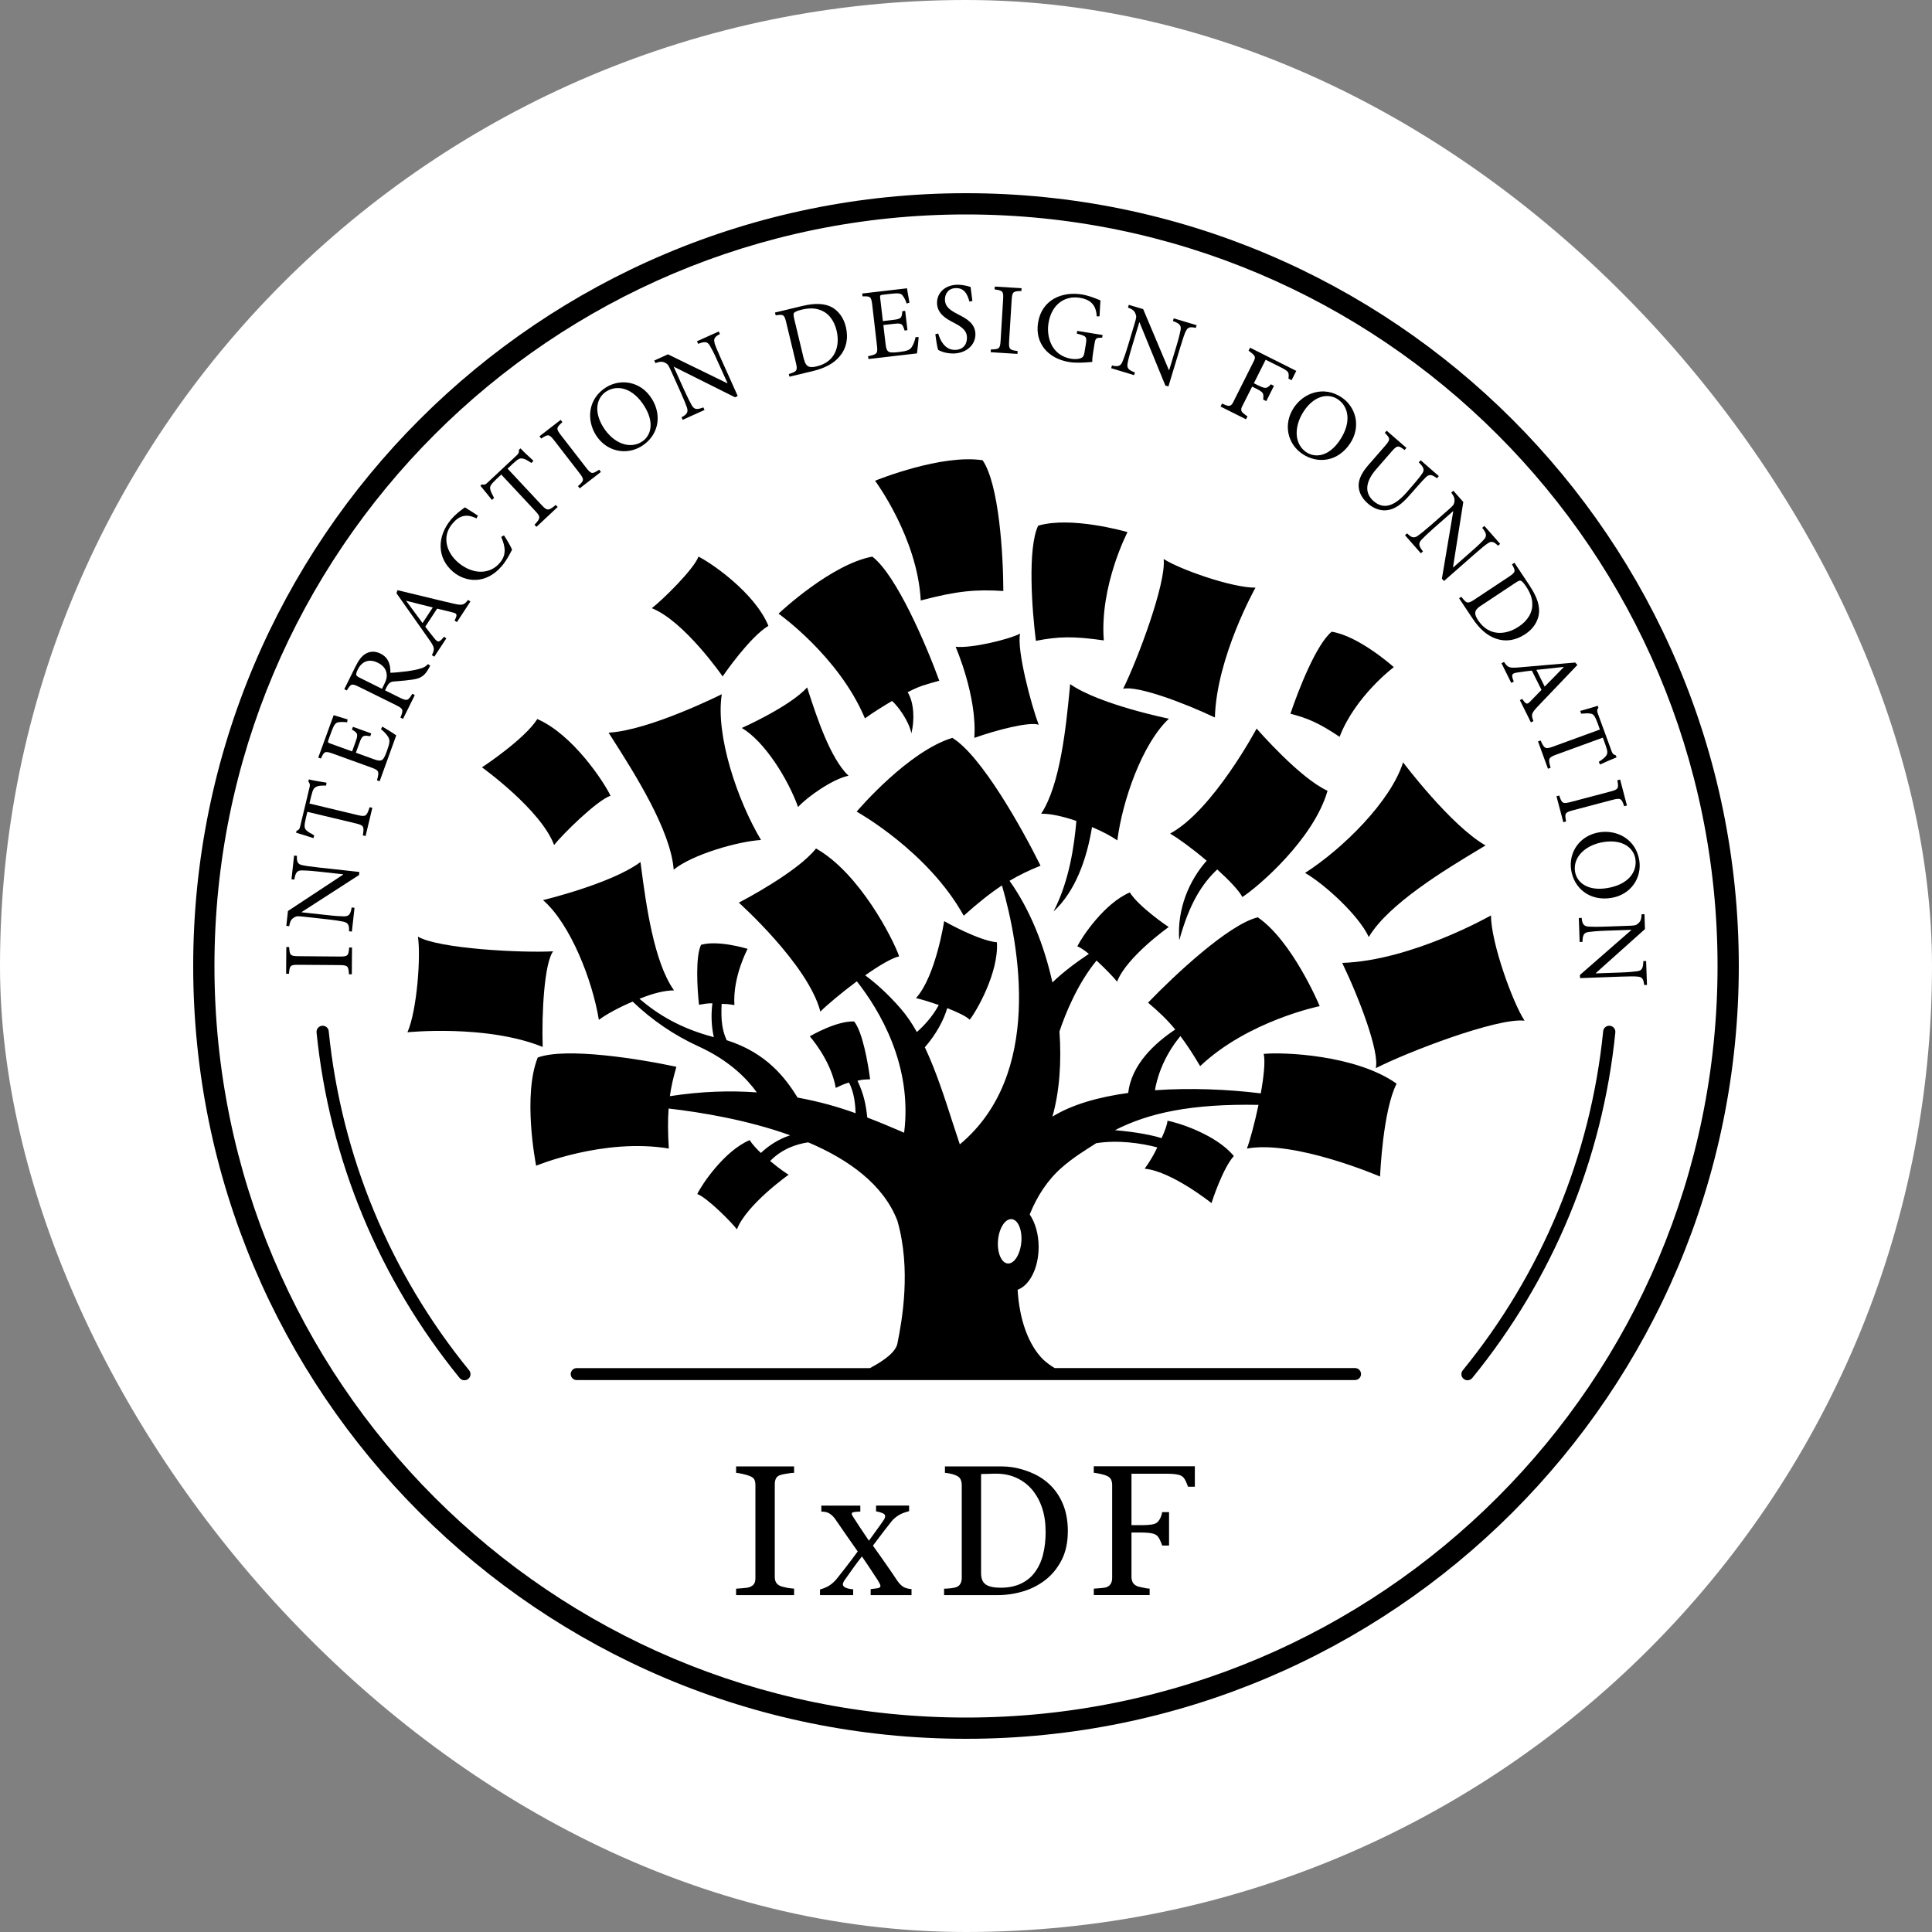
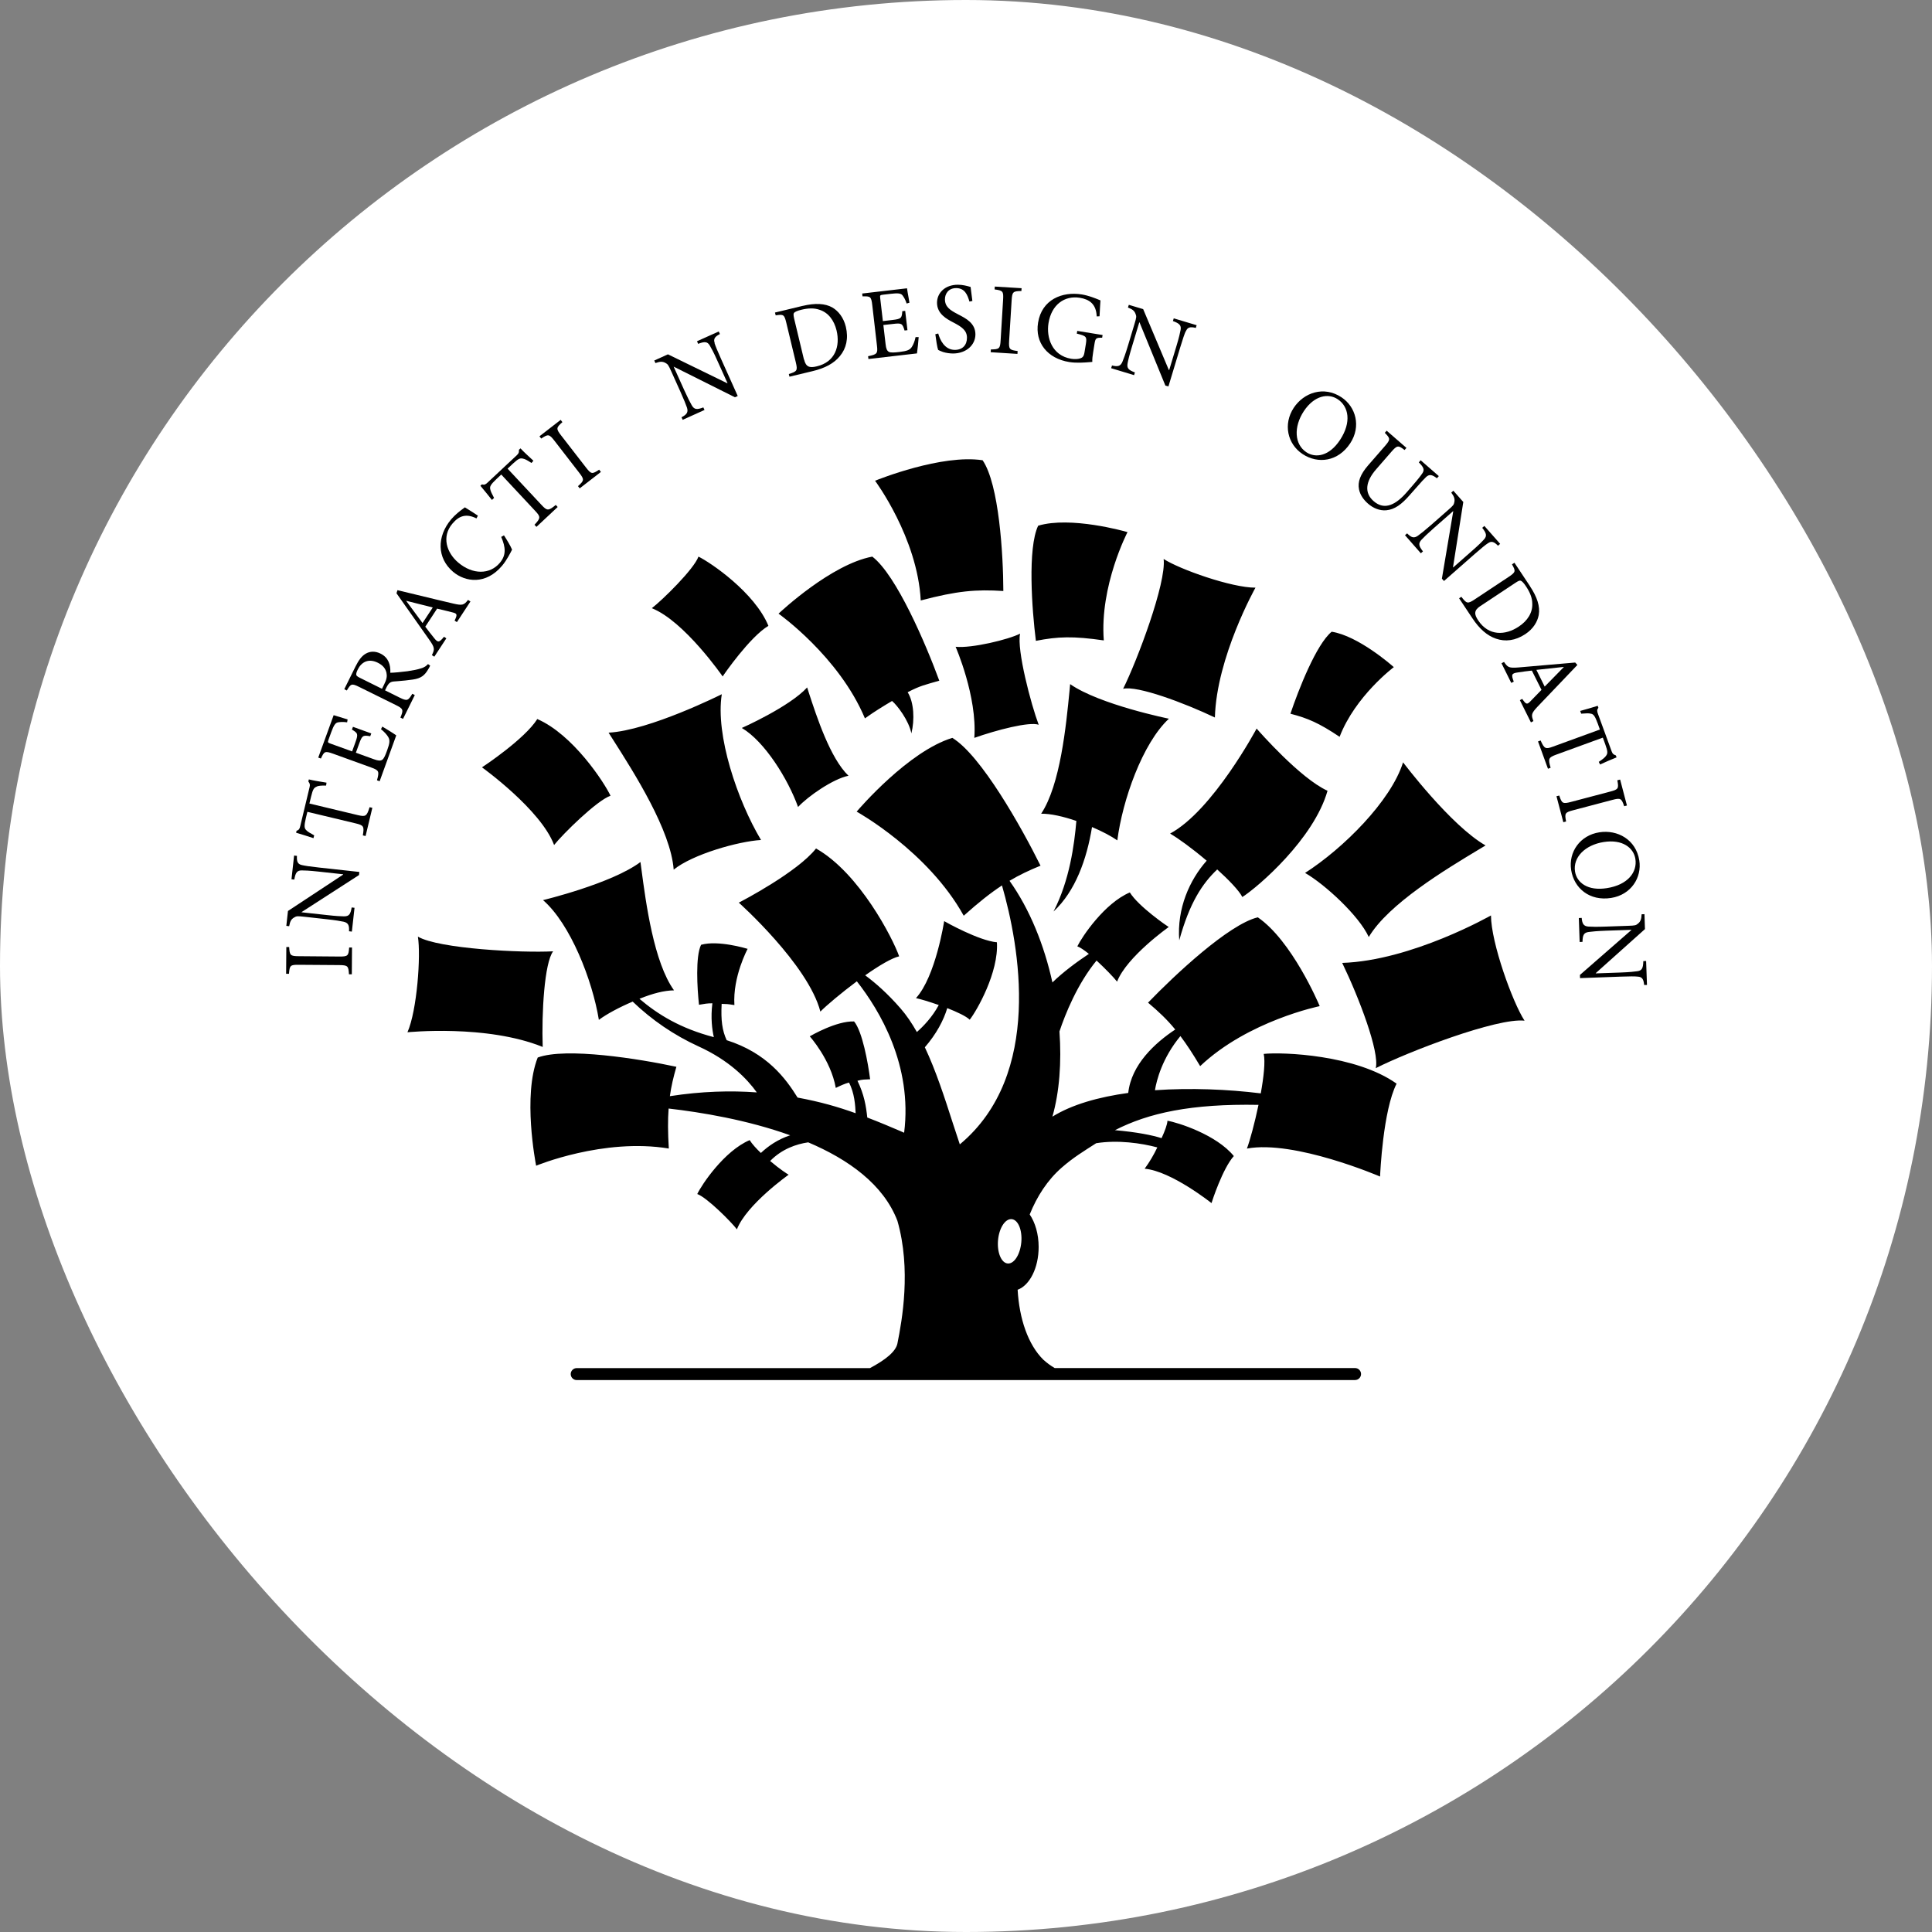
<svg xmlns="http://www.w3.org/2000/svg" width="40" height="40" viewBox="0 0 40 40" fill="none">
  <rect x="0" y="0" width="40" height="40" fill="#808080" stroke="none" />
  <rect width="40" height="40" rx="20" fill="white" />
  <path d="M20.071 6.243C20.032 6.109 19.977 5.964 19.796 5.965C19.635 5.965 19.564 6.084 19.564 6.196C19.564 6.349 19.665 6.42 19.831 6.505L19.837 6.509C20 6.592 20.193 6.691 20.195 6.921C20.195 7.141 20.009 7.317 19.731 7.319C19.661 7.318 19.592 7.308 19.525 7.288C19.473 7.269 19.441 7.255 19.423 7.244C19.405 7.2 19.377 7.02 19.365 6.92L19.425 6.905C19.46 7.033 19.555 7.244 19.769 7.244C19.927 7.244 20.02 7.145 20.02 6.992C20.02 6.837 19.904 6.764 19.747 6.681L19.735 6.675C19.6 6.604 19.401 6.499 19.4 6.269C19.4 6.068 19.56 5.896 19.831 5.895C19.927 5.895 20.015 5.917 20.095 5.941C20.103 6.009 20.112 6.081 20.127 6.191L20.132 6.231L20.071 6.244V6.243ZM18.985 7.316C18.996 7.249 19.016 7.049 19.02 6.979H18.956C18.939 7.064 18.908 7.139 18.877 7.185C18.837 7.245 18.781 7.268 18.624 7.287C18.52 7.299 18.447 7.305 18.404 7.285C18.364 7.263 18.345 7.22 18.335 7.123L18.289 6.729L18.487 6.707C18.668 6.685 18.684 6.696 18.728 6.843L18.788 6.836L18.741 6.436L18.681 6.443C18.671 6.585 18.663 6.603 18.475 6.625L18.279 6.648L18.224 6.176C18.216 6.113 18.22 6.109 18.285 6.101L18.443 6.083C18.592 6.065 18.651 6.073 18.684 6.113C18.716 6.156 18.743 6.2 18.771 6.284L18.829 6.267C18.824 6.236 18.817 6.201 18.812 6.167C18.797 6.085 18.783 6.005 18.779 5.969L17.851 6.077L17.857 6.136C18.021 6.132 18.039 6.136 18.06 6.323L18.156 7.151C18.176 7.319 18.161 7.337 17.973 7.375L17.98 7.433L18.983 7.317L18.985 7.316Z" fill="black" />
  <path fill-rule="evenodd" clip-rule="evenodd" d="M16.619 6.333C16.877 6.272 17.081 6.279 17.236 6.368C17.358 6.441 17.465 6.573 17.512 6.765C17.57 7.009 17.52 7.213 17.392 7.369C17.268 7.524 17.078 7.623 16.828 7.683L16.345 7.799L16.332 7.744C16.504 7.689 16.517 7.673 16.476 7.5L16.28 6.684C16.238 6.509 16.22 6.505 16.06 6.529L16.045 6.471L16.617 6.333L16.619 6.333ZM16.648 7.444C16.685 7.599 16.761 7.621 16.91 7.585C17.292 7.495 17.398 7.167 17.32 6.841C17.269 6.632 17.149 6.469 16.962 6.412C16.857 6.375 16.733 6.379 16.596 6.412C16.51 6.432 16.46 6.456 16.442 6.475C16.425 6.493 16.425 6.517 16.442 6.597L16.645 7.444H16.648Z" fill="black" />
  <path d="M14.797 7.103C14.766 7.015 14.801 6.969 14.905 6.916L14.881 6.863L14.431 7.065L14.454 7.119C14.589 7.067 14.646 7.071 14.694 7.152C14.724 7.203 14.772 7.287 14.85 7.463L15.062 7.932L15.057 7.935L13.829 7.336L13.546 7.464L13.57 7.517C13.664 7.484 13.712 7.481 13.772 7.511C13.826 7.541 13.834 7.547 13.897 7.687L14.086 8.107C14.165 8.283 14.201 8.376 14.223 8.439C14.254 8.536 14.218 8.583 14.11 8.639L14.134 8.692L14.586 8.488L14.562 8.435C14.429 8.485 14.374 8.483 14.321 8.389C14.29 8.336 14.244 8.248 14.164 8.072L13.948 7.593H13.952L15.216 8.225L15.274 8.199L14.928 7.429C14.848 7.252 14.813 7.164 14.794 7.104L14.797 7.103Z" fill="black" />
-   <path fill-rule="evenodd" clip-rule="evenodd" d="M13.492 8.249C13.73 8.633 13.609 9.035 13.284 9.237C12.963 9.437 12.551 9.347 12.337 9.007C12.137 8.687 12.176 8.251 12.549 8.019C12.851 7.831 13.269 7.895 13.491 8.251L13.492 8.249ZM12.489 8.843C12.697 9.176 13.032 9.305 13.283 9.149C13.48 9.027 13.555 8.751 13.341 8.409C13.108 8.035 12.788 7.957 12.556 8.103C12.357 8.227 12.283 8.511 12.489 8.843Z" fill="black" />
  <path d="M11.966 10.064L12.002 10.111L12.441 9.771L12.405 9.724C12.261 9.819 12.242 9.821 12.132 9.679L11.618 9.016C11.509 8.876 11.514 8.855 11.644 8.74L11.608 8.693L11.169 9.033L11.205 9.08C11.349 8.985 11.369 8.984 11.479 9.125L11.992 9.788C12.101 9.929 12.096 9.949 11.968 10.064H11.966ZM11.002 9.585C10.917 9.528 10.868 9.502 10.826 9.495C10.768 9.481 10.732 9.495 10.617 9.601L10.509 9.703L11.213 10.456C11.326 10.577 11.353 10.581 11.507 10.454L11.546 10.497L11.107 10.908L11.066 10.865C11.197 10.726 11.194 10.699 11.082 10.579L10.378 9.825L10.284 9.913C10.157 10.032 10.137 10.073 10.15 10.127C10.156 10.169 10.184 10.224 10.229 10.309L10.185 10.351C10.107 10.252 10.027 10.154 9.946 10.057L9.977 10.029C10.032 10.044 10.054 10.029 10.097 9.989L10.701 9.424C10.742 9.385 10.746 9.365 10.744 9.313L10.776 9.283C10.841 9.353 10.953 9.457 11.044 9.539L11.004 9.585H11.002ZM10.602 11.381C10.574 11.308 10.489 11.168 10.434 11.084L10.377 11.116C10.469 11.331 10.485 11.492 10.347 11.655C10.141 11.897 9.788 11.901 9.488 11.648C9.245 11.443 9.14 11.109 9.365 10.843C9.51 10.669 9.661 10.632 9.865 10.733L9.894 10.676C9.822 10.627 9.748 10.58 9.673 10.534L9.625 10.504C9.611 10.515 9.597 10.526 9.582 10.536C9.522 10.58 9.428 10.651 9.342 10.751C9.041 11.108 9.045 11.555 9.381 11.839C9.636 12.053 10.059 12.112 10.395 11.713C10.492 11.599 10.573 11.436 10.6 11.383L10.602 11.381Z" fill="black" />
  <path fill-rule="evenodd" clip-rule="evenodd" d="M9.461 12.881L9.412 12.849C9.47 12.729 9.466 12.705 9.384 12.683C9.321 12.665 9.238 12.647 9.145 12.624L9.05 12.601L8.805 12.975L8.813 12.985C8.867 13.058 8.923 13.13 8.98 13.2C9.065 13.311 9.093 13.307 9.192 13.184L9.241 13.216L8.992 13.596L8.942 13.564C9 13.444 9.005 13.412 8.89 13.249L8.209 12.283L8.229 12.219C8.358 12.249 8.492 12.283 8.628 12.315C8.882 12.376 9.141 12.44 9.388 12.497C9.574 12.54 9.606 12.528 9.69 12.421L9.74 12.453L9.458 12.883L9.461 12.881ZM8.413 12.437L8.41 12.441C8.517 12.587 8.625 12.733 8.728 12.872L8.748 12.9L8.96 12.577L8.412 12.439L8.413 12.437ZM8.872 13.847C8.885 13.825 8.896 13.804 8.906 13.781L8.861 13.749C8.829 13.785 8.788 13.819 8.706 13.841C8.636 13.863 8.566 13.877 8.436 13.897C8.324 13.912 8.158 13.928 8.081 13.929C8.089 13.76 8.04 13.612 7.878 13.532C7.766 13.476 7.657 13.483 7.57 13.535C7.488 13.583 7.426 13.667 7.358 13.804L7.128 14.269L7.18 14.296C7.265 14.156 7.278 14.144 7.438 14.223L8.193 14.596C8.353 14.675 8.356 14.697 8.29 14.857L8.344 14.884L8.588 14.391L8.536 14.364C8.45 14.509 8.43 14.52 8.27 14.441L7.972 14.293L8.001 14.233C8.049 14.136 8.088 14.115 8.156 14.109C8.181 14.107 8.208 14.105 8.236 14.103C8.341 14.095 8.445 14.084 8.549 14.069C8.713 14.045 8.793 13.987 8.87 13.849L8.872 13.847ZM8.002 13.94C8.017 14.005 8.002 14.075 7.953 14.171L7.909 14.261L7.448 14.032C7.397 14.007 7.378 13.988 7.376 13.971C7.372 13.951 7.38 13.915 7.408 13.86C7.478 13.717 7.62 13.621 7.822 13.721C7.924 13.772 7.984 13.839 8.004 13.94H8.002Z" fill="black" />
  <path d="M7.917 15.044C7.979 15.079 8.149 15.185 8.204 15.225L7.86 16.175L7.805 16.155C7.856 15.971 7.847 15.949 7.687 15.891L6.903 15.607C6.725 15.543 6.713 15.556 6.644 15.705L6.589 15.685L6.908 14.807C6.942 14.819 7.02 14.841 7.098 14.865C7.132 14.875 7.166 14.885 7.197 14.895L7.187 14.955C7.097 14.943 7.047 14.947 6.995 14.956C6.942 14.968 6.91 15.017 6.858 15.159L6.804 15.308C6.781 15.369 6.784 15.375 6.844 15.396L7.29 15.557L7.357 15.372C7.421 15.195 7.409 15.179 7.286 15.105L7.308 15.048L7.687 15.185L7.665 15.243C7.514 15.217 7.497 15.227 7.436 15.397L7.368 15.584L7.74 15.719C7.832 15.752 7.879 15.756 7.916 15.729C7.953 15.7 7.98 15.632 8.016 15.533C8.071 15.384 8.075 15.323 8.039 15.261C8.012 15.213 7.957 15.152 7.888 15.097L7.917 15.041V15.044ZM6.555 16.285C6.593 16.268 6.648 16.263 6.752 16.264L6.76 16.204C6.64 16.185 6.488 16.16 6.394 16.137L6.384 16.18C6.414 16.221 6.423 16.241 6.41 16.296L6.217 17.1C6.204 17.157 6.193 17.183 6.14 17.2L6.131 17.241C6.241 17.272 6.372 17.315 6.49 17.353L6.505 17.295C6.421 17.249 6.368 17.219 6.34 17.187C6.3 17.149 6.293 17.104 6.333 16.935L6.364 16.808L7.367 17.048C7.528 17.087 7.544 17.108 7.512 17.296L7.569 17.309L7.709 16.725L7.652 16.712C7.593 16.903 7.569 16.913 7.408 16.876L6.406 16.636L6.441 16.492C6.478 16.339 6.5 16.308 6.557 16.287L6.555 16.285ZM6.148 17.721C6.141 17.839 6.163 17.892 6.253 17.911C6.315 17.925 6.408 17.94 6.601 17.961L7.44 18.053L7.433 18.117L6.244 18.884V18.888L6.766 18.945C6.958 18.967 7.059 18.971 7.12 18.972C7.228 18.973 7.257 18.928 7.281 18.788L7.34 18.795L7.285 19.288L7.226 19.281C7.233 19.16 7.212 19.105 7.112 19.083C7.048 19.069 6.949 19.052 6.757 19.031L6.298 18.98C6.147 18.963 6.137 18.967 6.084 18.999C6.026 19.035 6.005 19.079 5.987 19.176L5.928 19.169L5.962 18.861L7.104 18.108V18.101L6.592 18.045C6.4 18.024 6.304 18.021 6.245 18.021C6.15 18.021 6.117 18.068 6.093 18.211L6.035 18.204L6.089 17.713L6.148 17.72L6.148 17.721ZM7.225 20.172H7.284L7.288 19.617H7.229C7.216 19.788 7.205 19.805 7.025 19.804L6.188 19.797C6.009 19.796 5.997 19.779 5.987 19.607H5.928L5.924 20.161H5.983C5.996 19.989 6.009 19.973 6.187 19.975L7.024 19.981C7.203 19.983 7.214 20 7.225 20.172Z" fill="black" />
  <path fill-rule="evenodd" clip-rule="evenodd" d="M28.056 28.573H11.94C11.872 28.573 11.816 28.517 11.816 28.449C11.816 28.381 11.872 28.325 11.94 28.325H18.012C18.319 28.161 18.545 27.989 18.58 27.816C18.676 27.336 18.868 26.283 18.58 25.276C18.292 24.523 17.568 24.005 16.733 23.651C16.485 23.687 16.187 23.789 15.945 24.037C16.157 24.217 16.309 24.311 16.328 24.321C16.328 24.321 15.459 24.935 15.257 25.452C15.131 25.288 14.633 24.791 14.436 24.721C14.528 24.527 14.995 23.828 15.521 23.605C15.573 23.688 15.659 23.781 15.753 23.871C15.905 23.728 16.105 23.588 16.36 23.505C15.469 23.185 14.513 23.028 13.843 22.951C13.825 23.183 13.827 23.443 13.847 23.779C12.495 23.555 11.1 24.135 11.1 24.135C11.087 24.065 10.82 22.685 11.133 21.895C11.716 21.679 13.233 21.921 14.004 22.087C13.941 22.303 13.897 22.493 13.869 22.695C14.527 22.593 15.127 22.577 15.669 22.617C15.465 22.333 15.097 21.953 14.459 21.663C13.957 21.433 13.497 21.12 13.099 20.737C12.82 20.855 12.557 20.997 12.399 21.115C12.264 20.291 11.809 19.127 11.243 18.636C11.243 18.636 12.668 18.293 13.26 17.847C13.267 17.892 13.272 17.94 13.279 17.989C13.373 18.701 13.537 19.925 13.955 20.504C13.745 20.508 13.517 20.567 13.239 20.679C13.619 21.003 14.085 21.291 14.779 21.473C14.744 21.316 14.711 21.077 14.749 20.772C14.64 20.772 14.588 20.783 14.472 20.803C14.435 20.464 14.396 19.801 14.515 19.561C14.868 19.461 15.449 19.636 15.479 19.645C15.479 19.645 15.168 20.219 15.205 20.809C15.053 20.785 15.047 20.787 14.941 20.784C14.923 21.125 14.953 21.337 15.045 21.536C15.879 21.801 16.267 22.327 16.513 22.724C16.992 22.813 17.349 22.917 17.715 23.048C17.708 22.891 17.692 22.629 17.577 22.413C17.484 22.439 17.412 22.472 17.304 22.524C17.201 21.941 16.765 21.456 16.765 21.456C16.796 21.439 17.317 21.135 17.683 21.148C17.855 21.355 17.972 22.008 18.015 22.345C17.885 22.353 17.872 22.345 17.753 22.376C17.891 22.66 17.931 22.9 17.956 23.137C18.215 23.236 18.443 23.333 18.639 23.417L18.719 23.452C18.896 22.056 18.211 20.916 17.74 20.317C17.42 20.556 17.115 20.812 16.985 20.944C16.733 19.971 15.296 18.688 15.296 18.688C15.353 18.66 16.511 18.056 16.895 17.567C17.795 18.076 18.487 19.431 18.616 19.8C18.459 19.836 18.191 19.997 17.913 20.193C18.123 20.348 18.375 20.568 18.644 20.877C18.769 21.02 18.88 21.185 18.983 21.367C19.119 21.247 19.303 21.056 19.436 20.808C19.241 20.74 19.057 20.684 18.964 20.665C19.372 20.219 19.548 19.071 19.548 19.071C19.581 19.091 20.267 19.476 20.64 19.509C20.679 20.131 20.223 20.927 20.077 21.112C20.004 21.04 19.816 20.952 19.612 20.872C19.536 21.125 19.388 21.405 19.148 21.683C19.375 22.163 19.555 22.717 19.729 23.259C19.777 23.405 19.824 23.551 19.872 23.693C21.601 22.252 21.103 19.575 20.745 18.332C20.509 18.487 20.264 18.68 19.953 18.959C19.211 17.62 17.736 16.804 17.736 16.804C17.787 16.744 18.809 15.553 19.717 15.277C20.312 15.637 21.152 17.133 21.543 17.923C21.304 18.02 21.101 18.117 20.901 18.236C21.323 18.829 21.62 19.572 21.789 20.34C22.016 20.121 22.287 19.92 22.544 19.749C22.449 19.673 22.364 19.613 22.305 19.593C22.399 19.399 22.865 18.7 23.392 18.477C23.572 18.769 24.168 19.176 24.197 19.193C24.197 19.193 23.328 19.807 23.128 20.324C23.059 20.236 22.881 20.051 22.703 19.887C22.304 20.372 22.053 21.001 21.935 21.355C21.98 21.993 21.935 22.607 21.789 23.119C22.192 22.868 22.747 22.712 23.359 22.628C23.423 22.041 23.912 21.593 24.332 21.315C24.163 21.108 23.988 20.943 23.769 20.759C24.316 20.191 25.436 19.139 26.041 18.992C26.743 19.472 27.296 20.764 27.323 20.831C27.323 20.831 25.843 21.131 24.848 22.073C24.697 21.819 24.567 21.62 24.439 21.451C24.061 21.908 23.945 22.368 23.912 22.572C24.647 22.52 25.423 22.553 26.103 22.637C26.164 22.297 26.199 21.98 26.164 21.82C26.553 21.779 28.073 21.836 28.915 22.436C28.633 22.991 28.575 24.295 28.573 24.359C28.573 24.359 26.803 23.597 25.816 23.78C25.879 23.613 25.977 23.251 26.056 22.875C24.659 22.849 23.78 23.043 23.084 23.399C23.549 23.44 23.853 23.503 24.049 23.564C24.117 23.417 24.167 23.283 24.171 23.204C24.384 23.239 25.185 23.492 25.545 23.935C25.315 24.189 25.092 24.875 25.083 24.909C25.083 24.909 24.251 24.245 23.699 24.197C23.8 24.059 23.887 23.911 23.961 23.756C23.628 23.667 23.143 23.597 22.695 23.669C22.437 23.835 22.223 23.963 21.983 24.173C21.689 24.429 21.469 24.769 21.319 25.144C21.432 25.311 21.504 25.549 21.504 25.817C21.504 26.251 21.319 26.611 21.069 26.703C21.103 27.303 21.285 27.841 21.603 28.153C21.675 28.218 21.753 28.275 21.836 28.324H28.055C28.123 28.324 28.179 28.38 28.179 28.448C28.179 28.516 28.123 28.572 28.055 28.572L28.056 28.573ZM21.145 25.721C21.168 25.468 21.079 25.252 20.945 25.241C20.812 25.229 20.685 25.425 20.663 25.679C20.641 25.932 20.731 26.147 20.863 26.159C20.996 26.171 21.121 25.975 21.145 25.721Z" fill="black" />
  <path d="M20.515 7.233L20.511 7.292L21.065 7.327L21.069 7.268C20.899 7.245 20.883 7.233 20.893 7.053L20.945 6.217C20.956 6.04 20.973 6.028 21.147 6.025L21.151 5.967L20.596 5.933L20.592 5.992C20.763 6.015 20.779 6.029 20.768 6.207L20.717 7.043C20.707 7.22 20.689 7.232 20.516 7.235L20.515 7.233ZM22.817 6.992C22.691 6.991 22.68 7 22.66 7.121L22.632 7.297C22.62 7.369 22.612 7.436 22.615 7.493L22.579 7.496C22.451 7.507 22.291 7.519 22.139 7.496C21.684 7.423 21.425 7.091 21.492 6.681C21.569 6.201 21.992 6.031 22.397 6.096C22.543 6.12 22.674 6.175 22.749 6.205C22.763 6.211 22.775 6.216 22.784 6.22C22.779 6.293 22.771 6.409 22.765 6.548L22.706 6.551C22.696 6.291 22.551 6.197 22.355 6.165C22.039 6.115 21.769 6.308 21.708 6.691C21.66 6.988 21.78 7.364 22.179 7.428C22.25 7.44 22.316 7.435 22.365 7.42C22.411 7.404 22.439 7.383 22.453 7.296L22.482 7.12C22.505 6.971 22.493 6.956 22.294 6.907L22.303 6.851L22.828 6.936L22.819 6.992H22.817ZM24.552 6.859C24.587 6.773 24.643 6.761 24.758 6.789L24.775 6.733L24.301 6.591L24.284 6.647C24.42 6.696 24.46 6.737 24.443 6.831C24.432 6.888 24.412 6.983 24.356 7.168L24.207 7.661H24.2L23.668 6.4L23.371 6.311L23.353 6.367C23.445 6.403 23.484 6.432 23.509 6.495C23.531 6.553 23.532 6.563 23.488 6.709L23.355 7.151C23.299 7.335 23.264 7.429 23.239 7.489C23.199 7.584 23.142 7.596 23.023 7.567L23.005 7.623L23.48 7.767L23.497 7.711C23.364 7.661 23.326 7.624 23.346 7.519C23.357 7.459 23.38 7.361 23.436 7.176L23.588 6.673H23.592L24.128 7.983L24.191 8.001L24.435 7.193C24.491 7.007 24.523 6.917 24.548 6.86L24.552 6.859Z" fill="black" />
  <path fill-rule="evenodd" clip-rule="evenodd" d="M26.969 9.401C27.289 9.612 27.705 9.556 27.954 9.179C28.185 8.829 28.071 8.421 27.773 8.225C27.407 7.983 26.993 8.129 26.785 8.444C26.564 8.78 26.653 9.192 26.969 9.401ZM27.047 9.363C26.8 9.2 26.779 8.841 26.994 8.513C27.21 8.187 27.5 8.136 27.695 8.265C27.924 8.416 27.986 8.74 27.744 9.108C27.523 9.444 27.24 9.491 27.047 9.363" fill="black" />
  <path d="M29.749 9.901C29.649 9.825 29.593 9.816 29.529 9.873C29.488 9.912 29.425 9.977 29.299 10.123L29.184 10.253C29.021 10.44 28.876 10.549 28.701 10.565C28.563 10.577 28.428 10.519 28.324 10.428C28.232 10.348 28.16 10.247 28.137 10.132C28.105 9.977 28.165 9.82 28.325 9.635L28.669 9.24C28.793 9.097 28.787 9.08 28.671 8.961L28.709 8.917L29.119 9.273L29.08 9.317C28.948 9.216 28.928 9.215 28.804 9.357L28.491 9.717C28.269 9.972 28.244 10.205 28.44 10.376C28.668 10.575 28.904 10.447 29.131 10.185L29.235 10.065C29.361 9.92 29.415 9.849 29.451 9.795C29.495 9.725 29.479 9.677 29.375 9.573L29.413 9.529L29.789 9.857L29.751 9.901H29.749ZM30.804 11.249C30.878 11.195 30.932 11.215 31.015 11.299L31.059 11.26L30.732 10.889L30.688 10.928C30.777 11.041 30.789 11.097 30.725 11.168C30.685 11.212 30.619 11.281 30.473 11.408L30.087 11.748L30.083 11.743L30.296 10.393L30.09 10.16L30.047 10.199C30.105 10.279 30.122 10.324 30.112 10.389C30.099 10.451 30.096 10.46 29.981 10.56L29.635 10.864C29.489 10.991 29.411 11.053 29.357 11.091C29.273 11.151 29.219 11.129 29.133 11.043L29.089 11.081L29.417 11.455L29.461 11.416C29.373 11.304 29.36 11.251 29.433 11.172C29.475 11.127 29.547 11.056 29.691 10.929L30.085 10.583L30.088 10.585L29.853 11.98L29.896 12.029L30.53 11.472C30.677 11.344 30.75 11.284 30.803 11.249H30.804Z" fill="black" />
  <path fill-rule="evenodd" clip-rule="evenodd" d="M31.678 12.14C31.825 12.361 31.889 12.556 31.858 12.732C31.832 12.873 31.745 13.019 31.581 13.128C31.372 13.267 31.163 13.289 30.973 13.223C30.785 13.159 30.627 13.015 30.484 12.8L30.209 12.387L30.256 12.356C30.366 12.499 30.385 12.507 30.535 12.408L31.235 11.944C31.385 11.844 31.383 11.825 31.304 11.684L31.355 11.651L31.68 12.141L31.678 12.14ZM30.647 12.549C30.515 12.637 30.519 12.717 30.604 12.844C30.82 13.171 31.165 13.159 31.444 12.973C31.624 12.855 31.735 12.684 31.724 12.491C31.723 12.379 31.676 12.264 31.599 12.147C31.551 12.073 31.512 12.033 31.488 12.024C31.464 12.015 31.441 12.023 31.373 12.068L30.648 12.549H30.647ZM31.518 14.469L31.467 14.496L31.696 14.956L31.748 14.929C31.698 14.801 31.703 14.769 31.835 14.629C32.008 14.447 32.192 14.255 32.372 14.067C32.468 13.967 32.563 13.867 32.658 13.767L32.613 13.717L31.436 13.819C31.239 13.835 31.215 13.815 31.139 13.705L31.087 13.732L31.289 14.139L31.341 14.112C31.284 13.965 31.294 13.939 31.433 13.921C31.523 13.907 31.613 13.895 31.704 13.885H31.716L31.915 14.283C31.89 14.308 31.867 14.333 31.843 14.357C31.788 14.415 31.732 14.473 31.676 14.529C31.614 14.591 31.592 14.581 31.517 14.471L31.518 14.469ZM32.376 13.808V13.812L31.981 14.215L31.809 13.869C31.991 13.849 32.184 13.828 32.376 13.808Z" fill="black" />
  <path d="M33.1 15.774C33.187 15.717 33.229 15.681 33.252 15.647C33.288 15.598 33.289 15.56 33.236 15.412L33.185 15.272L32.217 15.625C32.061 15.683 32.048 15.705 32.104 15.896L32.049 15.916L31.843 15.351L31.897 15.331C31.974 15.505 32 15.515 32.156 15.457L33.124 15.104L33.08 14.981C33.02 14.817 32.989 14.784 32.936 14.776C32.893 14.764 32.833 14.769 32.737 14.776L32.716 14.719C32.837 14.686 32.958 14.651 33.079 14.613L33.093 14.653C33.059 14.697 33.064 14.724 33.084 14.78L33.368 15.557C33.388 15.611 33.405 15.621 33.455 15.64L33.469 15.681C33.379 15.715 33.239 15.777 33.128 15.828L33.101 15.774H33.1ZM32.283 16.471L32.225 16.485L32.367 17.023L32.424 17.008C32.392 16.839 32.398 16.82 32.572 16.775L33.383 16.561C33.554 16.516 33.571 16.529 33.627 16.692L33.684 16.677L33.543 16.14L33.485 16.155C33.517 16.324 33.509 16.344 33.337 16.389L32.526 16.603C32.355 16.648 32.337 16.635 32.283 16.472V16.471Z" fill="black" />
  <path fill-rule="evenodd" clip-rule="evenodd" d="M33.357 18.591C32.911 18.661 32.588 18.391 32.529 18.012C32.471 17.637 32.716 17.293 33.113 17.232C33.485 17.173 33.872 17.38 33.94 17.815C33.995 18.167 33.772 18.525 33.357 18.591ZM33.203 17.433C32.813 17.495 32.564 17.752 32.609 18.044C32.645 18.273 32.871 18.451 33.268 18.388C33.704 18.32 33.901 18.056 33.859 17.784C33.823 17.552 33.591 17.372 33.204 17.433H33.203Z" fill="black" />
  <path d="M33.908 20.22C34 20.225 34.029 20.275 34.04 20.392H34.099L34.081 19.896L34.023 19.899C34.02 20.044 33.995 20.095 33.9 20.108C33.841 20.116 33.745 20.128 33.553 20.135L33.039 20.153V20.147L34.057 19.236L34.047 18.927L33.988 18.929C33.983 19.028 33.968 19.075 33.917 19.119C33.868 19.159 33.86 19.163 33.708 19.168L33.248 19.184C33.055 19.191 32.955 19.188 32.889 19.184C32.787 19.177 32.757 19.125 32.747 19.004L32.688 19.007L32.705 19.503L32.764 19.5C32.767 19.357 32.791 19.308 32.897 19.295C32.957 19.287 33.059 19.276 33.251 19.269L33.776 19.251V19.255L32.711 20.185L32.713 20.251L33.557 20.22C33.752 20.213 33.847 20.213 33.909 20.22H33.908ZM11.472 17.495C11.197 16.761 9.979 15.887 9.979 15.887C10.021 15.86 10.867 15.297 11.124 14.887C11.864 15.208 12.511 16.2 12.64 16.475C12.359 16.571 11.655 17.265 11.472 17.495ZM28.859 13.811C28.859 13.811 28.06 14.409 27.735 15.255C27.308 14.969 27.075 14.869 26.717 14.777C26.883 14.283 27.252 13.339 27.571 13.079C28.12 13.165 28.808 13.768 28.856 13.811H28.859ZM19.785 13.391C20.12 13.425 20.88 13.241 21.12 13.119C21.047 13.452 21.348 14.591 21.505 15.005C21.313 14.936 20.625 15.116 20.172 15.277C20.236 14.423 19.785 13.391 19.785 13.391ZM22.609 17.124C22.5 17.791 22.264 18.453 21.812 18.872C22.145 18.228 22.243 17.485 22.285 16.997C22.019 16.905 21.752 16.844 21.556 16.847C21.953 16.251 22.073 15.019 22.143 14.305C22.148 14.256 22.152 14.209 22.156 14.164C22.765 14.589 24.201 14.88 24.201 14.88C23.652 15.391 23.239 16.569 23.133 17.399C23.007 17.312 22.82 17.212 22.609 17.123L22.609 17.124ZM23.253 14.261C23.543 13.68 24.151 12.069 24.092 11.573C24.424 11.788 25.501 12.169 25.993 12.167C25.993 12.167 25.187 13.603 25.153 14.855C24.517 14.552 23.544 14.189 23.253 14.261ZM27.02 18.073C27.807 17.569 28.799 16.584 29.049 15.783C29.049 15.783 30.035 17.093 30.757 17.504C30.715 17.531 30.668 17.557 30.619 17.587C29.932 18 28.747 18.713 28.339 19.4C28.133 18.951 27.421 18.303 27.02 18.073ZM28.484 22.113C28.564 21.779 28.141 20.664 27.789 19.936C29.228 19.889 30.869 18.953 30.869 18.953C30.871 19.519 31.316 20.752 31.564 21.132C30.995 21.068 29.148 21.777 28.484 22.115V22.113ZM24.224 17.259C25.11 16.784 26.017 15.084 26.017 15.084C26.059 15.133 26.918 16.115 27.485 16.372C27.203 17.367 26.051 18.361 25.721 18.572C25.657 18.441 25.428 18.205 25.201 18.001C24.893 18.293 24.628 18.692 24.415 19.469C24.365 18.809 24.628 18.22 24.983 17.82C24.662 17.548 24.392 17.357 24.225 17.257L24.224 17.259ZM14.961 14.004C14.961 14.004 14.169 12.859 13.495 12.592C13.711 12.427 14.368 11.784 14.461 11.524C14.715 11.648 15.625 12.267 15.909 12.957C15.523 13.189 14.987 13.965 14.963 14.004H14.961ZM22.853 13.259C22.217 13.167 21.9 13.179 21.447 13.268C21.365 12.62 21.272 11.351 21.494 10.884C22.168 10.683 23.288 11 23.344 11.017C23.344 11.017 22.765 12.127 22.853 13.259ZM15.757 17.391C15.287 17.419 14.34 17.687 13.948 18.005C13.888 17.191 13.131 16.003 12.691 15.312C12.659 15.261 12.628 15.215 12.6 15.169C13.447 15.124 14.944 14.373 14.944 14.373C14.809 15.22 15.267 16.572 15.756 17.391H15.757ZM11.452 19.696C11.271 19.935 11.212 20.971 11.236 21.676C10.075 21.205 8.436 21.372 8.436 21.372C8.635 20.921 8.716 19.781 8.652 19.392C9.084 19.644 10.804 19.731 11.452 19.696ZM17.907 14.872C17.369 13.589 16.119 12.705 16.119 12.705C16.171 12.656 17.212 11.683 18.06 11.524C18.561 11.908 19.171 13.341 19.447 14.093C19.149 14.179 19.052 14.196 18.792 14.332C18.924 14.54 18.939 14.907 18.869 15.184C18.816 14.915 18.576 14.603 18.469 14.513C18.304 14.611 18.12 14.721 17.909 14.872H17.907ZM20.773 12.236C20.208 12.2 19.82 12.232 19.063 12.432C18.995 11.131 18.117 9.953 18.117 9.953C18.183 9.927 19.493 9.4 20.344 9.529C20.685 10.028 20.771 11.487 20.773 12.236ZM15.36 15.071C15.36 15.071 16.344 14.635 16.711 14.233C16.716 14.251 16.721 14.268 16.728 14.285C16.733 14.301 16.739 14.319 16.744 14.336C16.908 14.837 17.188 15.699 17.567 16.061C17.249 16.125 16.729 16.485 16.523 16.708C16.316 16.131 15.832 15.351 15.359 15.072L15.36 15.071Z" fill="black" />
-   <path fill-rule="evenodd" clip-rule="evenodd" d="M4 20C4 11.163 11.164 4 20 4C28.836 4 36 11.163 36 20C36 28.837 28.837 36 20 36C11.164 36 4 28.837 4 20ZM4.44 20C4.44 28.593 11.407 35.56 20 35.56C28.593 35.56 35.56 28.593 35.56 20C35.56 11.407 28.595 4.44 20 4.44C11.405 4.44 4.44 11.407 4.44 20Z" fill="black" />
-   <path d="M22.108 31.708C22.108 31.935 22.065 32.132 21.98 32.299C21.894 32.465 21.784 32.601 21.648 32.708C21.509 32.816 21.352 32.897 21.184 32.947C21.012 32.999 20.834 33.025 20.652 33.025H19.546V32.892C19.582 32.892 19.63 32.889 19.688 32.883C19.746 32.875 19.785 32.867 19.804 32.859C19.841 32.843 19.868 32.819 19.885 32.787C19.904 32.751 19.913 32.711 19.912 32.671V30.747C19.912 30.704 19.904 30.665 19.889 30.632C19.876 30.599 19.846 30.572 19.805 30.552C19.765 30.533 19.723 30.519 19.68 30.511C19.641 30.503 19.603 30.497 19.564 30.493V30.36H20.729C20.889 30.36 21.048 30.385 21.202 30.435C21.358 30.484 21.493 30.549 21.608 30.633C21.765 30.745 21.888 30.891 21.976 31.071C22.065 31.251 22.109 31.464 22.109 31.708H22.108ZM21.648 31.707C21.648 31.528 21.624 31.365 21.576 31.221C21.528 31.076 21.458 30.949 21.368 30.841C21.28 30.738 21.171 30.655 21.048 30.599C20.922 30.54 20.782 30.511 20.629 30.511C20.578 30.511 20.52 30.511 20.454 30.515C20.39 30.515 20.342 30.517 20.312 30.519V32.569C20.312 32.684 20.345 32.763 20.412 32.807C20.478 32.851 20.58 32.872 20.718 32.872C20.877 32.872 21.017 32.844 21.136 32.788C21.254 32.732 21.352 32.653 21.425 32.553C21.505 32.444 21.562 32.32 21.594 32.189C21.63 32.051 21.649 31.889 21.649 31.708L21.648 31.707ZM18.876 33.025H18.026V32.901C18.082 32.895 18.13 32.889 18.169 32.883C18.209 32.876 18.229 32.86 18.229 32.833C18.229 32.823 18.222 32.804 18.21 32.781C18.198 32.757 18.185 32.736 18.173 32.716C18.131 32.65 18.087 32.585 18.044 32.52C17.979 32.421 17.913 32.322 17.845 32.225C17.783 32.303 17.723 32.383 17.665 32.464C17.61 32.54 17.552 32.621 17.492 32.708C17.482 32.72 17.473 32.736 17.464 32.755C17.454 32.773 17.45 32.788 17.45 32.8C17.45 32.828 17.468 32.851 17.502 32.869C17.538 32.887 17.593 32.899 17.664 32.905V33.025H16.977V32.909C17.062 32.884 17.13 32.855 17.182 32.819C17.234 32.783 17.284 32.737 17.326 32.685C17.365 32.635 17.42 32.567 17.488 32.479C17.58 32.361 17.671 32.242 17.758 32.121C17.694 32.029 17.616 31.919 17.524 31.787C17.432 31.653 17.357 31.544 17.296 31.456C17.266 31.411 17.227 31.372 17.182 31.341C17.141 31.312 17.082 31.296 17.005 31.296V31.172H17.812V31.296C17.772 31.296 17.732 31.299 17.693 31.304C17.654 31.309 17.634 31.32 17.634 31.337C17.634 31.348 17.638 31.361 17.645 31.375C17.652 31.388 17.662 31.404 17.673 31.42C17.701 31.463 17.744 31.528 17.801 31.617C17.86 31.707 17.924 31.8 17.99 31.899C18.034 31.839 18.085 31.768 18.142 31.688C18.198 31.613 18.252 31.537 18.304 31.459C18.31 31.449 18.315 31.438 18.318 31.427C18.323 31.414 18.326 31.4 18.326 31.387C18.326 31.36 18.305 31.34 18.261 31.324C18.221 31.308 18.18 31.297 18.138 31.291V31.171H18.822V31.287C18.726 31.312 18.65 31.341 18.597 31.377C18.544 31.411 18.497 31.451 18.46 31.496C18.41 31.558 18.36 31.622 18.312 31.685C18.256 31.76 18.176 31.865 18.073 32.001C18.188 32.161 18.28 32.293 18.352 32.396C18.424 32.499 18.496 32.604 18.568 32.713C18.604 32.768 18.644 32.812 18.688 32.845C18.733 32.876 18.794 32.895 18.872 32.9V33.024L18.876 33.025ZM16.441 33.025H15.24V32.892C15.273 32.889 15.322 32.885 15.386 32.881C15.45 32.876 15.496 32.869 15.521 32.859C15.562 32.843 15.593 32.82 15.612 32.793C15.63 32.764 15.64 32.725 15.64 32.675V30.743C15.64 30.699 15.633 30.663 15.618 30.633C15.605 30.604 15.572 30.579 15.521 30.559C15.475 30.541 15.427 30.527 15.378 30.517C15.333 30.506 15.287 30.498 15.24 30.493V30.36H16.441V30.493C16.402 30.493 16.356 30.5 16.302 30.508C16.249 30.516 16.201 30.525 16.161 30.537C16.113 30.552 16.081 30.577 16.065 30.611C16.049 30.644 16.041 30.683 16.041 30.724V32.653C16.041 32.695 16.05 32.732 16.068 32.764C16.086 32.795 16.118 32.82 16.161 32.839C16.188 32.848 16.23 32.86 16.289 32.872C16.349 32.883 16.4 32.889 16.441 32.891V33.025ZM22.645 30.359V30.492C22.678 30.495 22.724 30.503 22.781 30.515C22.838 30.527 22.885 30.541 22.918 30.557C22.962 30.577 22.99 30.604 23.005 30.636C23.018 30.667 23.026 30.704 23.026 30.745V32.669C23.026 32.715 23.017 32.753 23 32.785C22.984 32.816 22.957 32.84 22.92 32.857C22.901 32.867 22.86 32.873 22.797 32.88C22.734 32.885 22.684 32.888 22.646 32.891V33.024H23.802V32.891C23.77 32.891 23.722 32.883 23.66 32.869C23.597 32.857 23.556 32.847 23.537 32.837C23.496 32.817 23.466 32.791 23.45 32.759C23.434 32.724 23.426 32.686 23.426 32.648V31.729H23.604C23.854 31.729 23.913 31.76 23.952 31.792C23.977 31.813 24 31.848 24.021 31.896C24.044 31.944 24.058 31.983 24.061 31.999H24.204V31.307H24.061C24.055 31.352 24.041 31.395 24.02 31.436C24 31.476 23.977 31.505 23.952 31.524C23.916 31.552 23.854 31.577 23.604 31.577H23.426V30.512H24.138C24.389 30.512 24.448 30.543 24.486 30.575C24.512 30.596 24.534 30.631 24.556 30.679C24.578 30.727 24.596 30.781 24.596 30.781H24.738V30.357H22.646L22.645 30.359ZM9.616 28.577C9.578 28.577 9.542 28.561 9.517 28.531C7.845 26.477 6.82 24.004 6.554 21.376C6.551 21.343 6.561 21.309 6.582 21.283C6.604 21.257 6.634 21.241 6.668 21.237C6.684 21.236 6.701 21.237 6.717 21.242C6.733 21.247 6.748 21.255 6.761 21.265C6.774 21.276 6.784 21.289 6.792 21.303C6.8 21.318 6.805 21.334 6.806 21.351C7.066 23.929 8.072 26.357 9.713 28.371C9.757 28.425 9.749 28.505 9.694 28.549C9.672 28.567 9.643 28.577 9.614 28.577H9.616ZM30.384 28.577C30.356 28.577 30.328 28.568 30.304 28.549C30.277 28.528 30.261 28.497 30.257 28.464C30.254 28.43 30.264 28.397 30.285 28.371C31.926 26.356 32.932 23.929 33.192 21.351C33.193 21.334 33.198 21.318 33.206 21.303C33.214 21.289 33.225 21.276 33.237 21.265C33.25 21.255 33.265 21.247 33.281 21.242C33.297 21.237 33.314 21.236 33.33 21.237C33.364 21.241 33.394 21.257 33.416 21.283C33.437 21.309 33.447 21.343 33.444 21.376C33.178 24.004 32.154 26.479 30.481 28.531C30.469 28.545 30.454 28.557 30.437 28.565C30.42 28.573 30.401 28.577 30.382 28.577L30.384 28.577ZM25.881 7.2L25.85 7.261C25.865 7.271 25.884 7.284 25.906 7.303C25.93 7.321 25.948 7.339 25.96 7.353C25.976 7.372 25.982 7.391 25.981 7.409C25.981 7.427 25.974 7.445 25.965 7.464L25.525 8.341C25.514 8.361 25.502 8.377 25.486 8.388C25.472 8.399 25.454 8.403 25.433 8.403C25.422 8.403 25.402 8.396 25.372 8.385C25.342 8.373 25.318 8.364 25.301 8.356L25.27 8.417L25.797 8.681L25.828 8.62C25.807 8.607 25.787 8.593 25.768 8.577C25.75 8.564 25.734 8.55 25.72 8.535C25.706 8.519 25.699 8.499 25.698 8.479C25.698 8.46 25.704 8.441 25.713 8.423L25.924 8.004L26.005 8.044C26.12 8.101 26.14 8.129 26.149 8.152C26.156 8.168 26.158 8.189 26.157 8.216C26.157 8.243 26.154 8.264 26.152 8.272L26.217 8.305L26.376 7.989L26.31 7.956C26.297 7.976 26.281 7.992 26.262 8.005C26.244 8.019 26.228 8.027 26.212 8.029C26.189 8.033 26.156 8.032 26.041 7.975L25.96 7.935L26.204 7.448L26.529 7.611C26.644 7.668 26.664 7.696 26.673 7.719C26.68 7.735 26.682 7.756 26.681 7.783C26.681 7.809 26.676 7.839 26.676 7.839L26.741 7.872L26.838 7.679L25.884 7.2H25.881Z" fill="black" />
</svg>